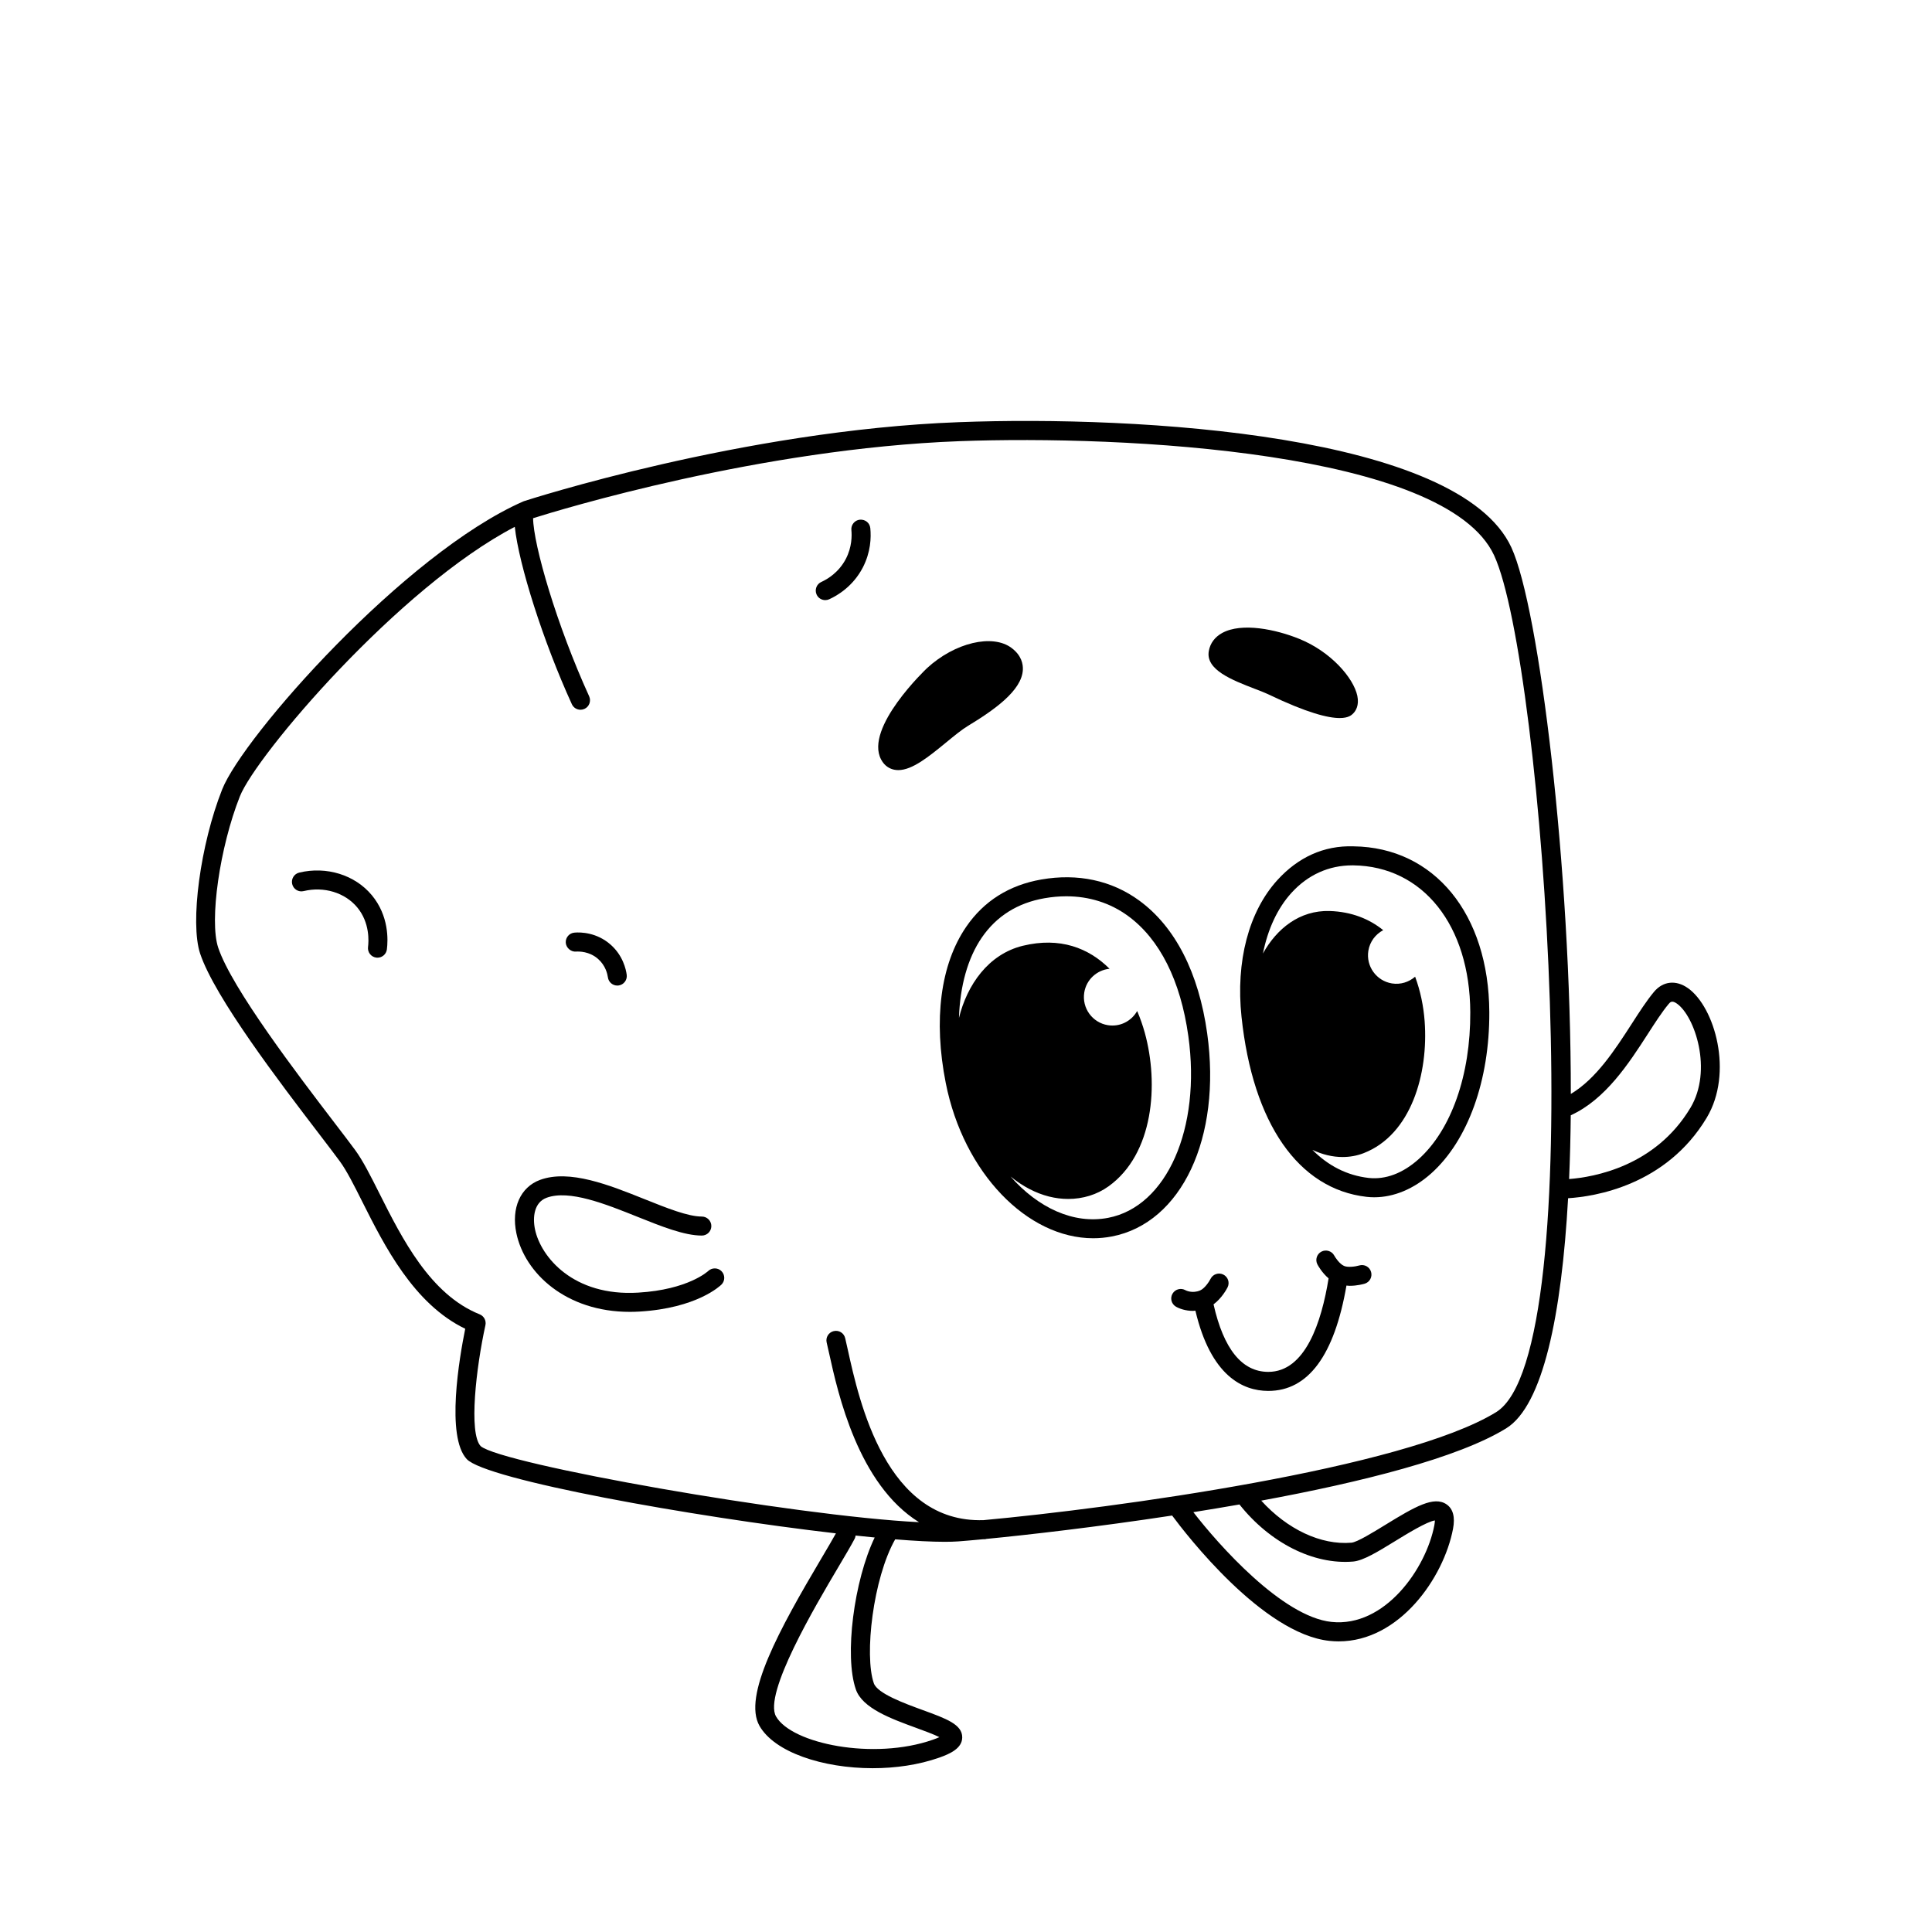
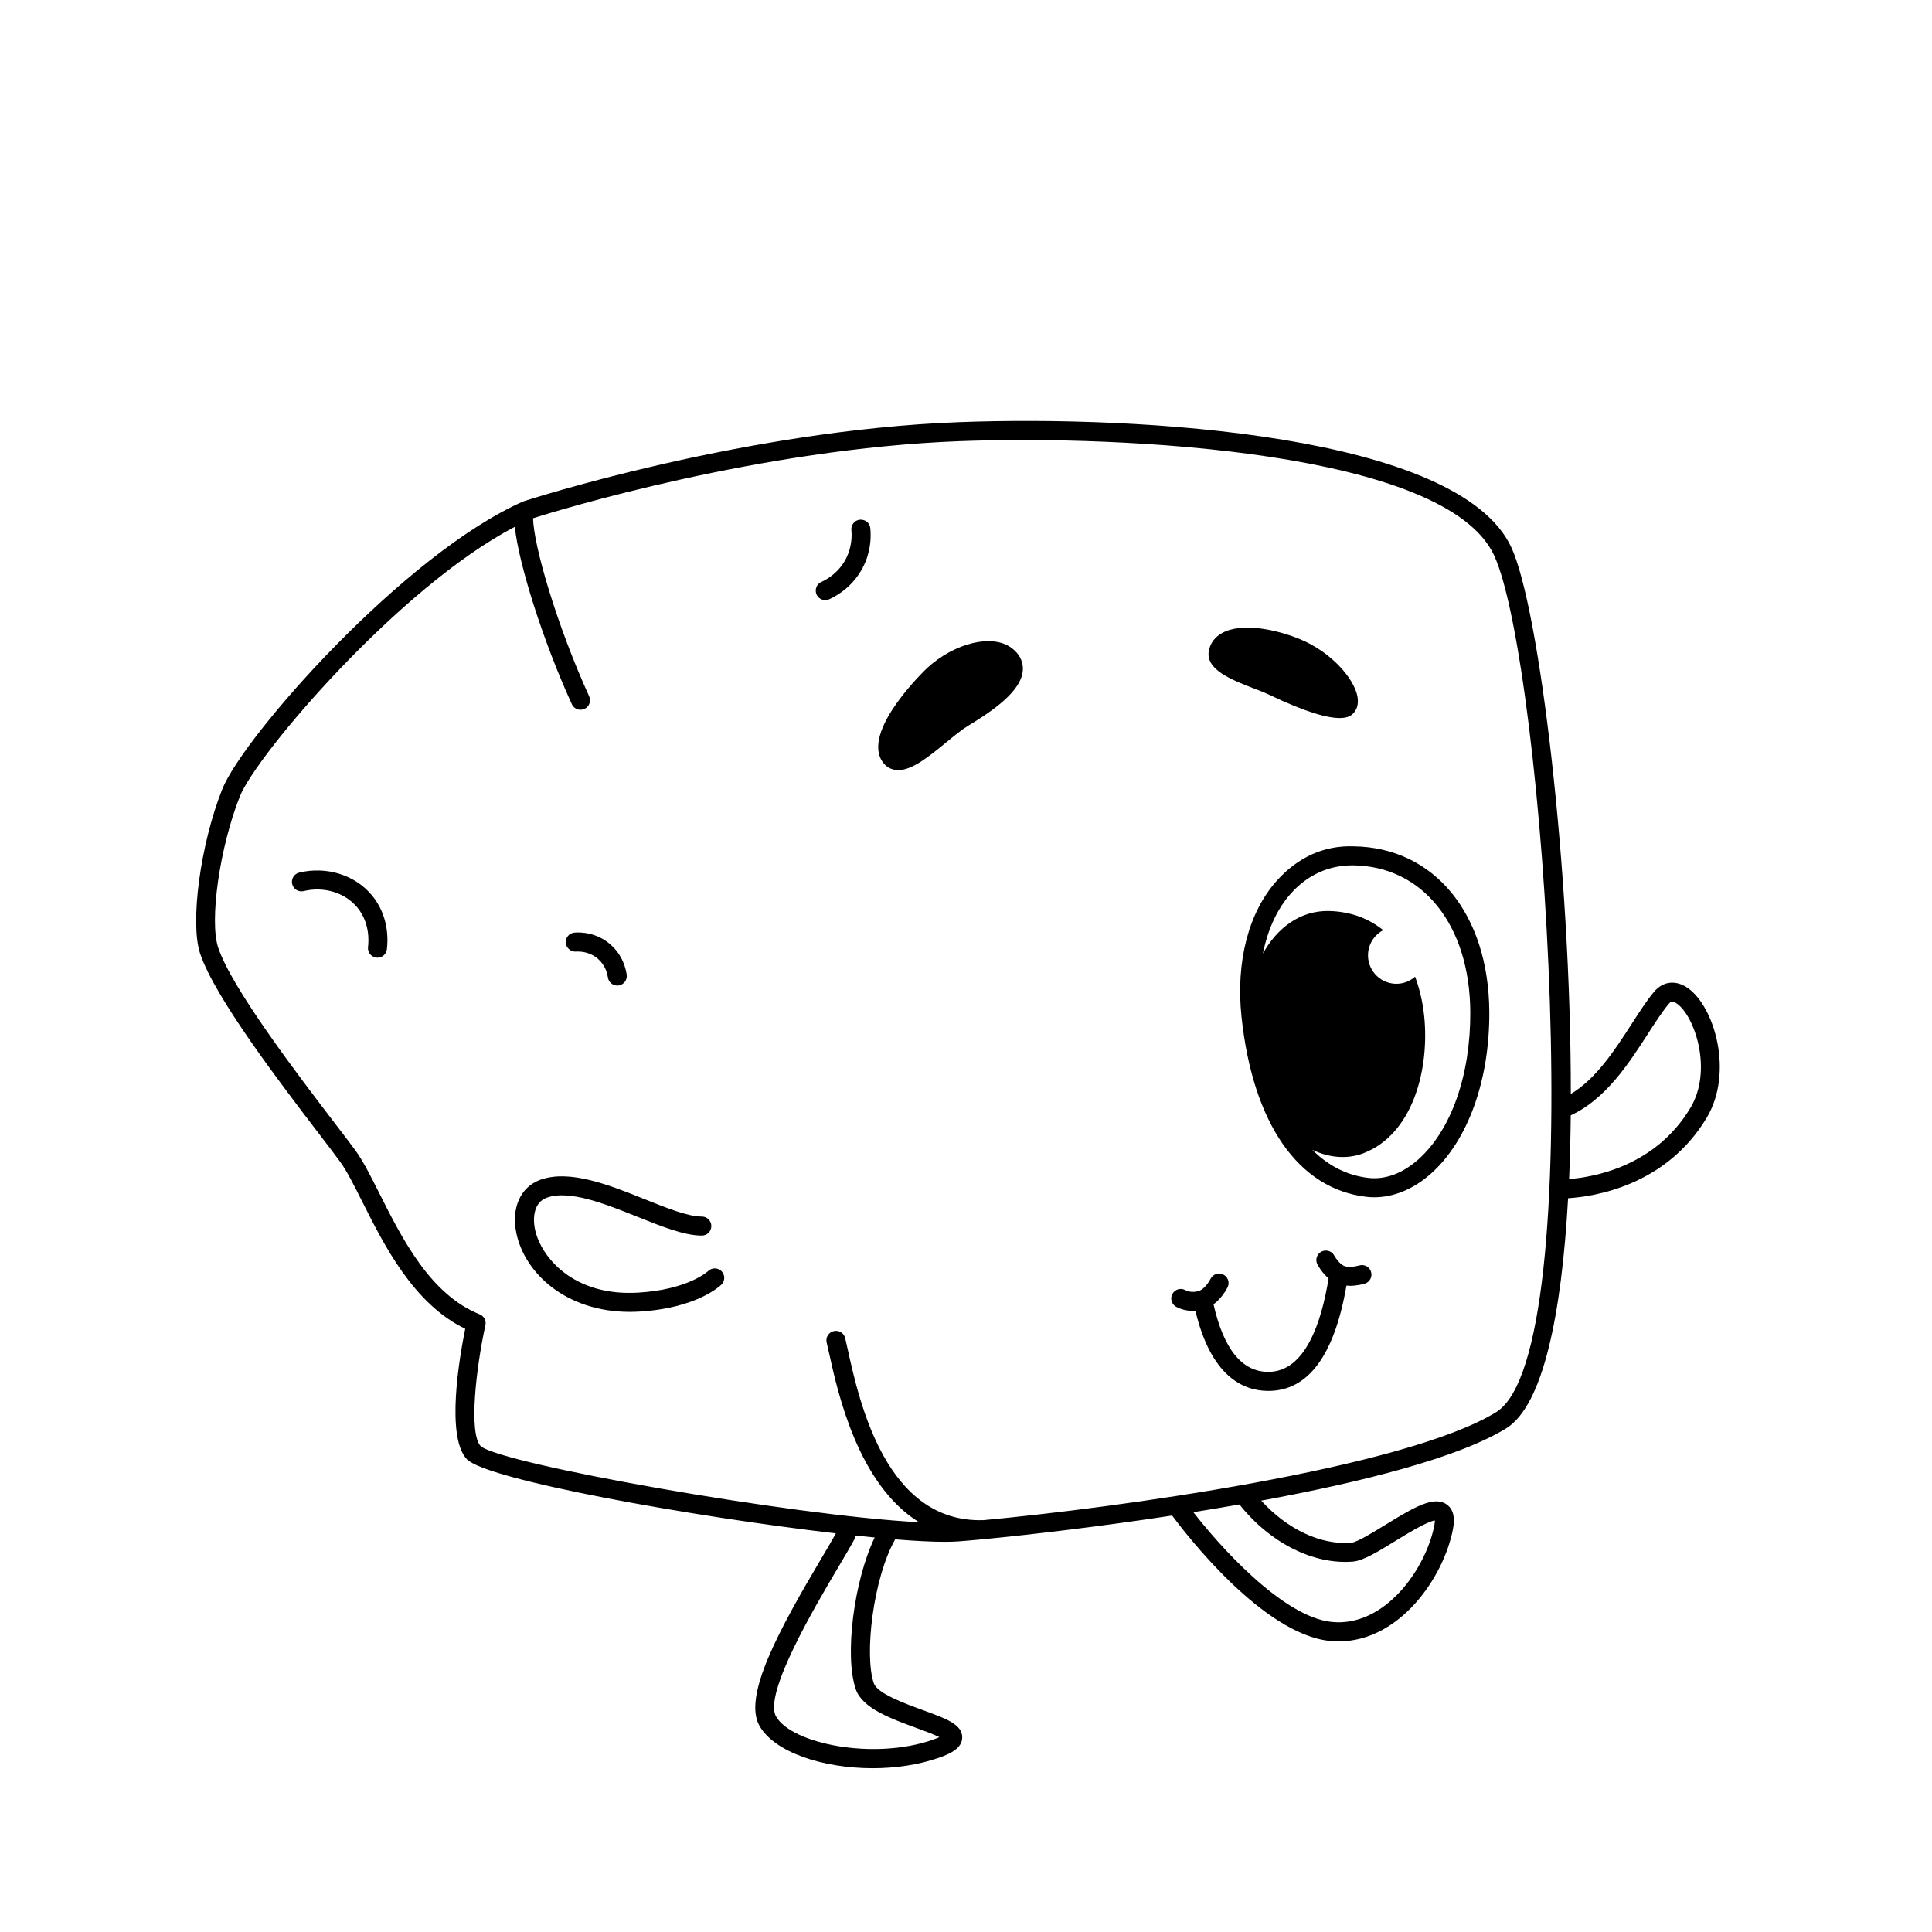
<svg xmlns="http://www.w3.org/2000/svg" fill="#000000" width="800px" height="800px" version="1.1" viewBox="144 144 512 512">
  <g>
    <path d="m223.29 375.25c-1.352 0.328-2.18 1.688-1.855 3.043 0.328 1.355 1.684 2.195 3.043 1.855 5.356-1.293 10.926 0.398 14.184 4.309 3.391 4.07 3.055 9.07 2.871 10.504-0.176 1.379 0.801 2.641 2.18 2.816 0.105 0.012 0.215 0.02 0.324 0.02 1.25 0 2.332-0.934 2.492-2.203 0.316-2.492 0.559-8.883-3.996-14.363-4.473-5.379-12.016-7.719-19.242-5.981z" />
    <path d="m296.63 396.18c0.82-0.047 3.551-0.09 5.863 1.949 1.996 1.754 2.481 3.996 2.606 4.875 0.168 1.266 1.25 2.18 2.488 2.18 0.109 0 0.227-0.004 0.336-0.02 1.379-0.188 2.348-1.457 2.16-2.836-0.191-1.441-0.996-5.109-4.258-7.981-3.68-3.25-7.914-3.336-9.562-3.195-1.387 0.102-2.43 1.309-2.332 2.695 0.109 1.395 1.438 2.449 2.699 2.332z" />
    <path d="m371.88 281.72c-1.379 0.137-2.394 1.371-2.254 2.754 0.145 1.508 0.156 4.5-1.445 7.598-1.879 3.633-4.898 5.414-6.523 6.152-1.266 0.574-1.824 2.07-1.25 3.336 0.418 0.934 1.34 1.477 2.293 1.477 0.348 0 0.707-0.07 1.043-0.223 2.215-1.008 6.332-3.445 8.918-8.43 2.09-4.047 2.227-7.894 1.98-10.41-0.141-1.379-1.293-2.352-2.762-2.254z" />
    <path d="m331.67 480.84c-0.055 0.051-5.297 4.938-18.539 5.719-17.195 1.047-25.809-9.457-27.348-16.75-0.68-3.254-0.23-7.164 3.066-8.387 5.981-2.211 15.602 1.641 24.086 5.043 6.383 2.559 12.41 4.973 17.059 4.973 1.391 0 2.519-1.129 2.519-2.519s-1.129-2.519-2.519-2.519c-3.68 0-9.266-2.242-15.184-4.613-9.332-3.738-19.902-7.977-27.715-5.094-5.195 1.926-7.648 7.477-6.246 14.141 2.223 10.605 13.176 20.824 30.047 20.824 0.828 0 1.668-0.023 2.523-0.074 15.355-0.902 21.527-6.906 21.785-7.164 0.977-0.977 0.973-2.551 0.012-3.535-0.961-0.98-2.555-0.992-3.547-0.043z" />
    <path d="m591.34 405.88c-3.18-2.262-6.637-1.883-9.02 0.977-1.934 2.316-3.871 5.32-5.914 8.496-4.434 6.871-9.391 14.539-16.125 18.555 0.055-59.277-8.328-128.77-15.758-144.84-13.887-30-98.602-35-146.45-33.188-57.234 2.137-114.6 20.73-115.17 20.918-0.082 0.023-0.156 0.055-0.23 0.086-31.465 13.809-74.242 62.312-79.793 76.309-5.785 14.59-8.57 35.344-5.84 43.527 3.871 11.598 21.219 34.301 31.59 47.863 2.254 2.949 4.141 5.422 5.43 7.18 1.824 2.484 3.758 6.332 5.996 10.797 5.773 11.488 13.582 27.023 27.234 33.574-1.562 7.691-5.148 28.562 0.398 34.535 5.094 5.481 59.863 15.297 97.836 19.688-0.922 1.676-2.227 3.879-3.769 6.488-11.25 18.984-20.973 36.672-16.48 44.535 3.988 6.984 16.766 11.211 29.992 11.211 6.047 0 12.188-0.883 17.629-2.797 3.008-1.055 6.082-2.519 6.102-5.359 0.02-3.426-4.156-4.953-10.473-7.254-4.777-1.742-12.004-4.379-12.953-7.094-2.578-7.379-0.203-27.832 5.656-38.148 5.203 0.422 9.68 0.656 13.121 0.656 1.359 0 2.562-0.035 3.582-0.109 1.586-0.117 3.824-0.312 6.551-0.57 0.207-0.004 0.402-0.004 0.609-0.016 0.109-0.004 0.203-0.055 0.301-0.074 10.879-1.055 29.18-3.144 49.23-6.195 3.68 4.969 23.988 31.332 41.684 33.215 0.836 0.09 1.664 0.133 2.473 0.133 16.082 0 27.816-16.848 30.285-29.82 0.59-3.113 0.016-5.297-1.707-6.484-3.332-2.297-8.348 0.574-16.262 5.445-3.141 1.93-7.441 4.578-8.941 4.707-8.121 0.695-17.039-3.57-23.914-11.145 26.461-4.875 52.156-11.305 64.895-19.145 9.82-6.039 14.707-30.254 16.426-60.996 6.891-0.43 25.906-3.285 36.727-21.32 7.156-11.945 2.129-29.32-4.945-34.344zm-220.52 185.86c1.738 4.969 9.305 7.727 15.98 10.168 2.031 0.742 4.609 1.684 6.152 2.453-0.43 0.195-0.984 0.422-1.723 0.68-15.715 5.516-37.438 1.066-41.57-6.16-3.414-5.977 10.5-29.441 16.438-39.469 1.891-3.188 3.465-5.848 4.402-7.637 0.141-0.273 0.207-0.555 0.242-0.84 1.734 0.188 3.426 0.359 5.059 0.516-5.477 11.398-8.094 31.398-4.981 40.289zm131.75-33.91c2.699-0.223 6.621-2.637 11.168-5.43 3.012-1.848 8.402-5.168 10.52-5.465 0 0.273-0.031 0.68-0.141 1.273-2.172 11.43-13.09 27.121-27.277 25.617-13.043-1.391-29.945-20.48-36.59-29.086 4.039-0.645 8.125-1.324 12.219-2.039 8.105 10.207 19.641 16.012 30.102 15.129zm37.926-39.598c-24.383 15.004-101.68 25.477-135.82 28.617-25.867 0.875-32.973-31.402-36.016-45.23-0.258-1.152-0.484-2.168-0.68-2.996-0.328-1.352-1.641-2.191-3.043-1.863-1.352 0.324-2.188 1.684-1.859 3.039 0.195 0.805 0.406 1.785 0.66 2.906 2.336 10.621 7.707 34.703 23.805 44.691-33.379-1.676-110.68-15.395-116.16-20.156-3.223-3.465-1.203-20.828 1.258-32.047 0.266-1.203-0.379-2.422-1.527-2.883-13.098-5.238-20.559-20.086-26.555-32.016-2.344-4.66-4.363-8.688-6.434-11.512-1.305-1.777-3.215-4.277-5.496-7.254-9.508-12.438-27.207-35.594-30.805-46.395-2.387-7.144 0.406-26.625 5.742-40.082 4.324-10.918 42.203-55.484 72.859-71.43 1.074 9.996 7.473 30.25 15.121 47 0.422 0.926 1.34 1.473 2.293 1.473 0.348 0 0.711-0.074 1.047-0.227 1.266-0.578 1.82-2.074 1.246-3.34-8.578-18.797-14.781-40.113-14.855-47.195 6.984-2.203 60.039-18.434 112.99-20.414 43.395-1.613 128.89 2.621 141.69 30.27 13.145 28.402 26.055 211.34 0.539 227.04zm51.469-80.621c-9.297 15.496-25.559 18.34-32.137 18.848 0.238-5.473 0.379-11.129 0.438-16.898 9.176-4.18 15.383-13.73 20.379-21.484 1.961-3.043 3.809-5.914 5.547-7.996 0.438-0.52 0.887-1.055 2.231-0.098 4.707 3.344 9.539 17.633 3.543 27.629z" />
    <path d="m504.23 479.36c-1.094 0.316-3.066 0.57-4.051 0.121-1.199-0.535-2.293-2.195-2.586-2.734-0.656-1.234-2.188-1.684-3.402-1.055-1.23 0.645-1.707 2.172-1.059 3.402 0.145 0.277 1.184 2.18 2.957 3.688-1.875 11.613-6.156 24.781-15.98 24.781h-0.055c-6.953-0.035-11.793-6.102-14.453-17.895 2.231-1.656 3.559-4.18 3.727-4.523 0.613-1.25 0.105-2.754-1.145-3.375-1.238-0.609-2.754-0.109-3.375 1.145-0.367 0.746-1.578 2.559-2.762 3.062-2.07 0.883-3.785 0-3.894-0.059-1.176-0.68-2.715-0.281-3.414 0.91-0.711 1.199-0.309 2.742 0.891 3.449 0.902 0.523 2.555 1.125 4.539 1.125 0.203 0 0.418-0.047 0.625-0.059 4.102 17.402 12.637 21.23 19.23 21.266h0.098c10.586 0 17.512-9.461 20.703-27.922 0.289 0.02 0.578 0.07 0.855 0.07 1.988 0 3.684-0.48 3.965-0.559 1.336-0.395 2.09-1.789 1.703-3.125-0.387-1.336-1.762-2.098-3.117-1.715z" />
    <path d="m400.45 336.41c7.059-4.277 14.316-9.387 14.617-14.871 0.086-1.547-0.352-3.805-2.922-5.773-5.031-3.871-15.129-1.484-22.484 5.309-0.168 0.156-16.645 15.75-12.156 24.207 0.977 1.848 2.434 2.488 3.488 2.699 0.348 0.07 0.707 0.105 1.062 0.105 3.738 0 8.121-3.594 12.742-7.379 2.109-1.73 4.098-3.359 5.652-4.297z" />
    <path d="m476.68 326.6c1.355 0.523 2.562 0.984 3.402 1.387 10.422 5.008 15.941 6.301 18.949 6.301 2.398 0 3.203-0.828 3.621-1.258 0.625-0.641 1.582-2.09 1.055-4.625-1.008-4.769-7.047-11.734-15.418-15.113-6.16-2.492-15.199-4.398-20.398-1.547-1.934 1.059-3.16 2.699-3.535 4.734-0.945 5.004 6.102 7.723 12.324 10.121z" />
-     <path d="m463.92 417.87c-2.246-16.09-8.484-28.273-18.031-35.23-7.309-5.332-16.281-7.25-25.945-5.562-8.508 1.484-15.211 5.703-19.895 12.539-6.816 9.941-8.73 24.652-5.406 41.422 4.727 23.832 21.629 41.109 39.07 41.109 1.641 0 3.285-0.156 4.926-0.469 18.5-3.543 29.129-26.172 25.281-53.809zm-26.238 48.867c-9.16 1.758-18.559-2.637-25.875-10.949 3.195 2.594 6.656 4.418 10.203 5.309 1.691 0.422 3.394 0.637 5.066 0.637 3.898 0 7.633-1.137 10.688-3.336 11.977-8.578 13.375-27.113 9.617-40.711-0.539-1.949-1.219-3.879-2.019-5.758-1.512 2.672-4.551 4.273-7.758 3.754-4.121-0.66-6.926-4.539-6.262-8.66 0.555-3.457 3.375-5.953 6.699-6.293-5.5-5.496-13.109-8.488-22.984-6.09-9.113 2.223-14.766 10.348-16.922 19.125 0.281-8.488 2.336-15.875 6.055-21.301 3.891-5.672 9.48-9.184 16.605-10.422 1.977-0.344 3.906-0.516 5.789-0.516 6.051 0 11.617 1.754 16.324 5.184 8.418 6.137 13.961 17.148 16.012 31.855 3.422 24.488-5.711 45.191-21.238 48.172z" />
    <path d="m502.73 368.29c-7.977-0.277-14.777 2.977-20.184 8.914-7.617 8.348-11.09 21.562-9.531 36.254 2.996 28.258 15.062 45.648 33.121 47.715 0.684 0.082 1.367 0.117 2.055 0.117 5.203 0 10.508-2.211 15.125-6.352 9.707-8.707 15.453-24.672 15.367-42.719-0.129-26-14.578-43.652-35.953-43.93zm17.23 82.891c-4.207 3.762-8.777 5.477-13.25 4.984-5.699-0.648-10.711-3.211-14.914-7.441 2.613 1.234 5.332 1.898 7.977 1.898 1.949 0 3.848-0.336 5.617-1.027 12.605-4.891 17.195-21.109 16.152-35.008-0.297-3.945-1.117-7.981-2.519-11.75-1.633 1.414-3.836 2.152-6.133 1.785-4.121-0.66-6.926-4.539-6.262-8.66 0.395-2.434 1.914-4.383 3.934-5.457-3.672-2.969-8.344-4.887-14.207-5.078-7.957-0.223-14.02 4.684-17.668 11.27 1.293-6.422 3.836-11.996 7.582-16.102 4.332-4.758 9.895-7.266 16.086-7.266h0.301c18.418 0.242 30.875 15.879 30.984 38.914 0.082 16.625-5.035 31.18-13.68 38.938z" />
  </g>
</svg>